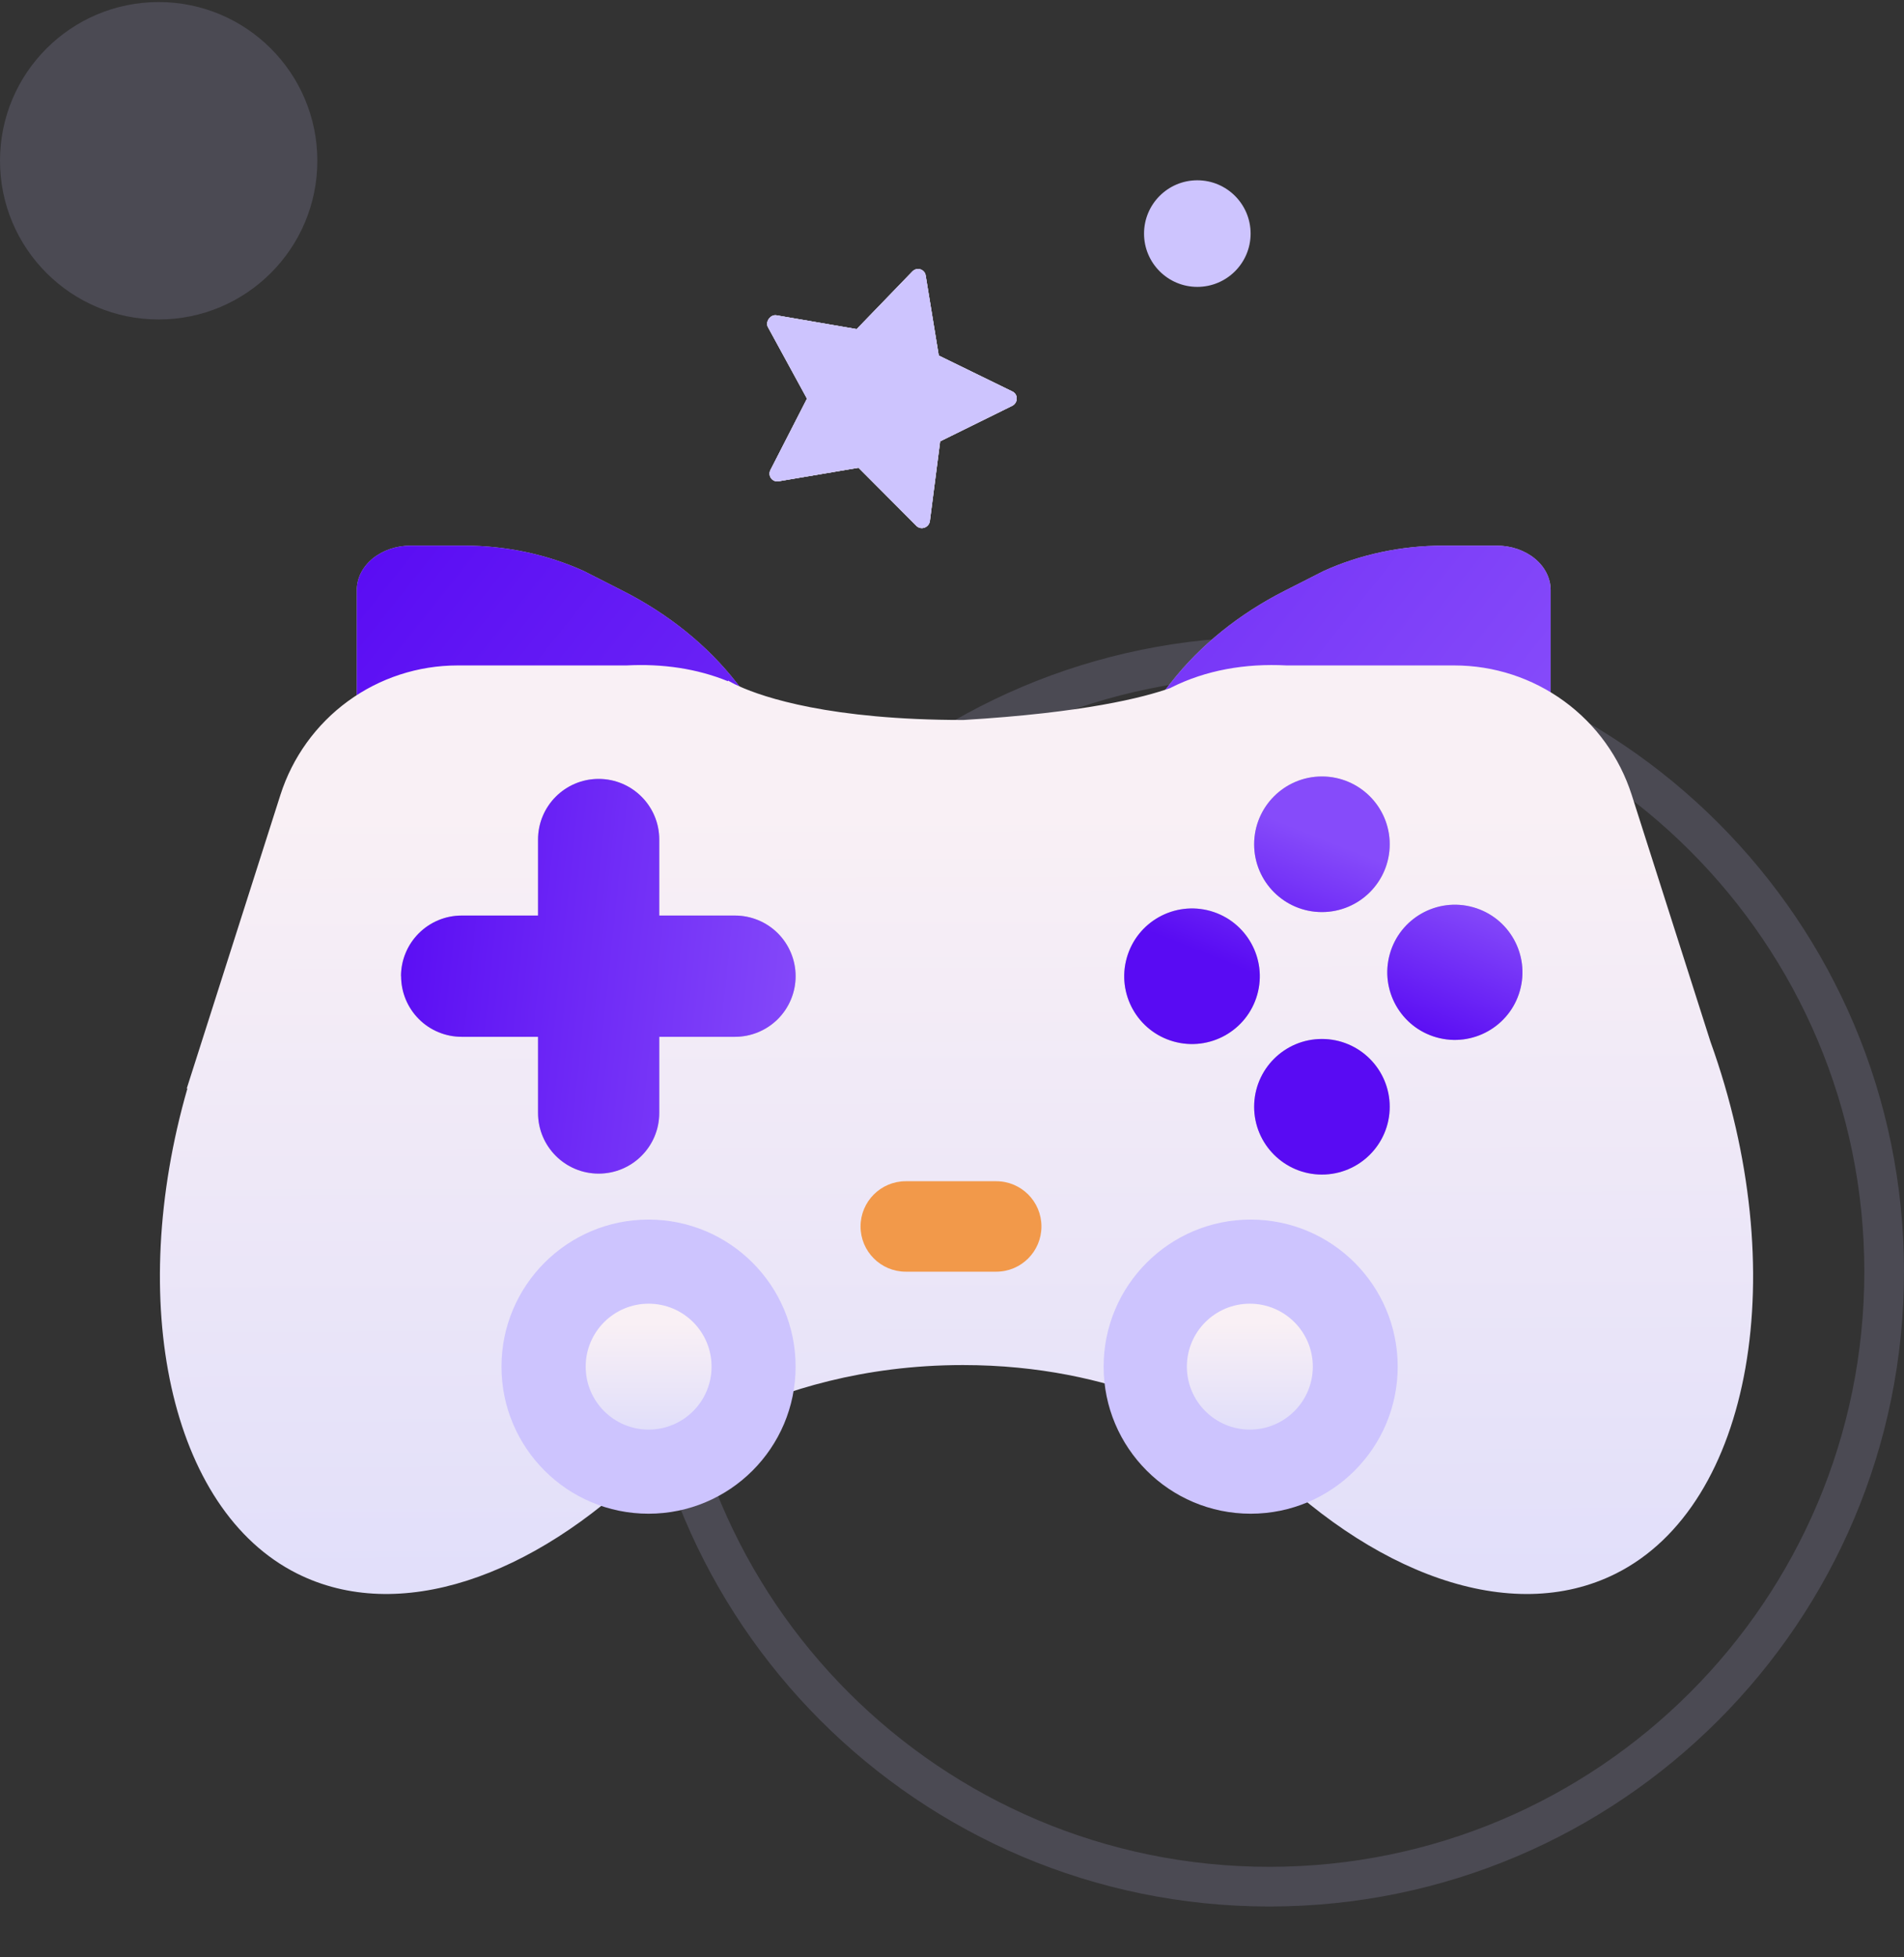
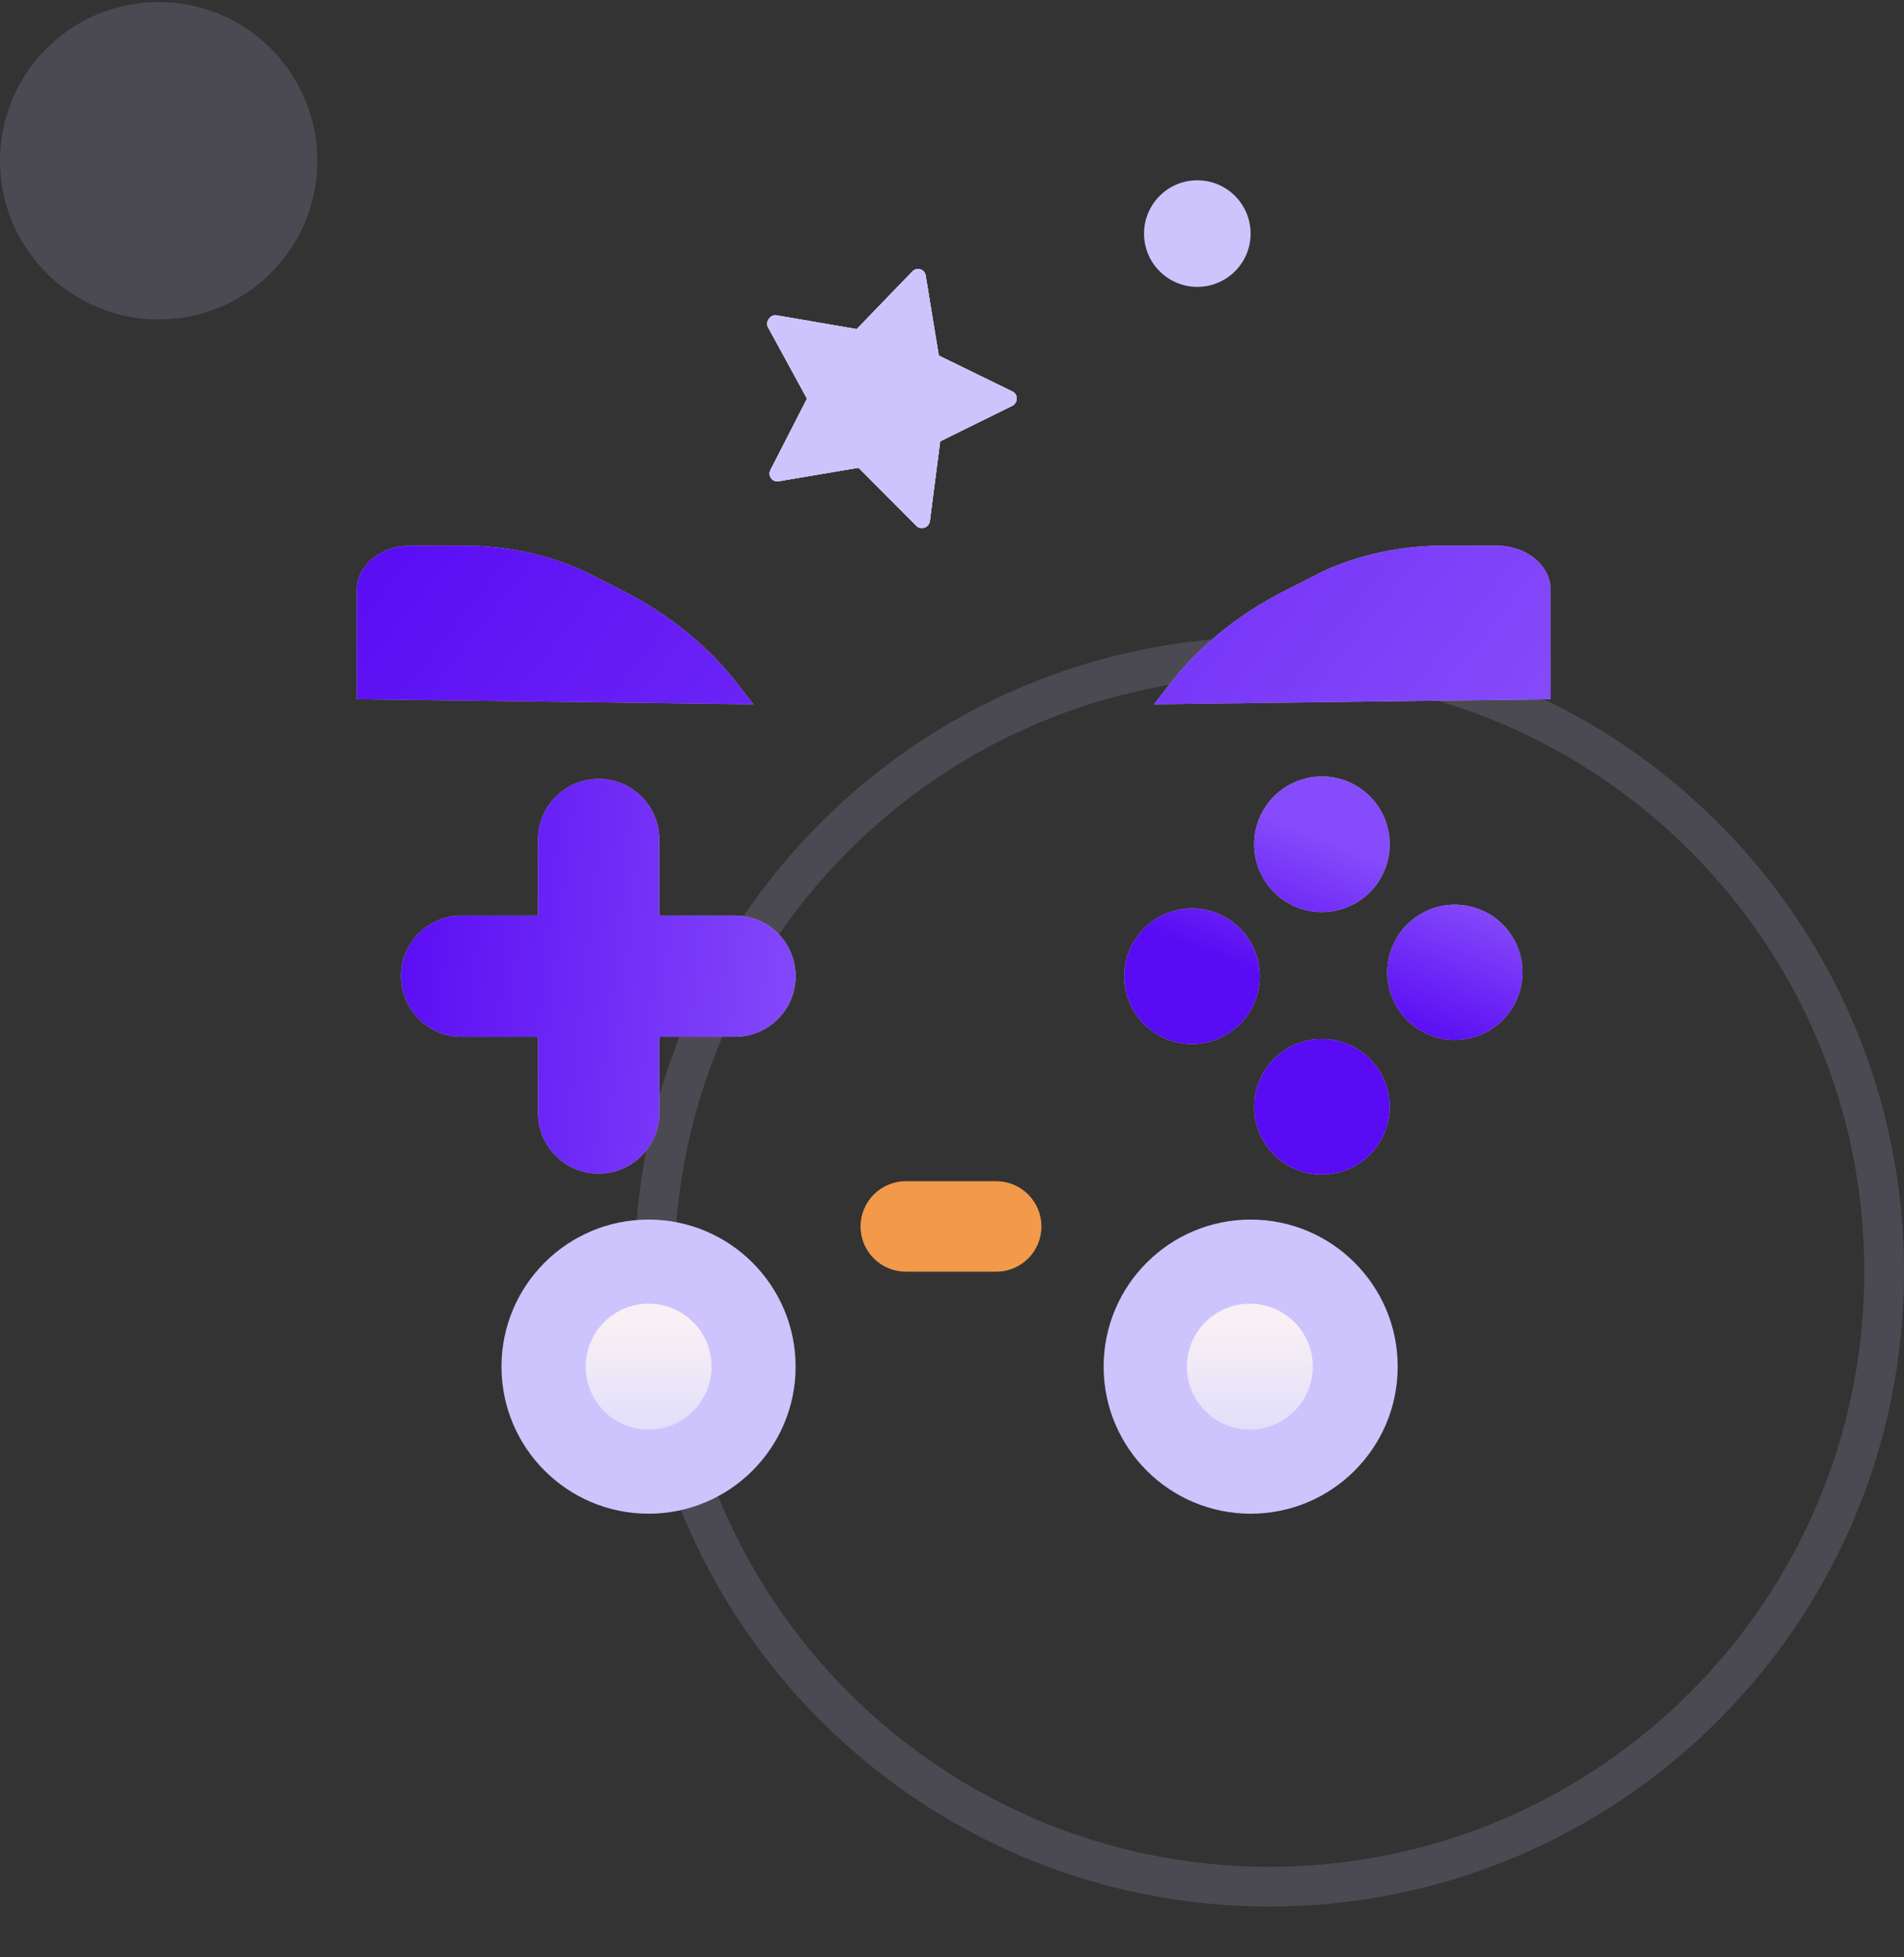
<svg xmlns="http://www.w3.org/2000/svg" width="36" height="37" viewBox="0 0 36 37" fill="none">
  <rect x="0" y="0" width="36" height="37" fill="#333333" stroke="none" />
  <path opacity="0.16" fill-rule="evenodd" clip-rule="evenodd" d="M12.75 24.039C12.75 17.826 17.787 12.789 24 12.789C30.213 12.789 35.25 17.826 35.25 24.039C35.25 30.252 30.213 35.289 24 35.289C17.787 35.289 12.75 30.252 12.75 24.039ZM12 24.039C12 17.411 17.373 12.039 24 12.039C30.627 12.039 36 17.411 36 24.039C36 30.666 30.627 36.039 24 36.039C17.373 36.039 12 30.666 12 24.039Z" fill="#CDC4FE" />
  <path opacity="0.16" d="M6 3.039C6 4.696 4.657 6.039 3 6.039C1.343 6.039 0 4.696 0 3.039C0 1.382 1.343 0.039 3 0.039C4.657 0.039 6 1.382 6 3.039Z" fill="#CDC4FE" />
  <path fill-rule="evenodd" clip-rule="evenodd" d="M11.775 11.168C12.636 11.605 13.369 12.195 13.919 12.896L14.246 13.314L6.746 13.217V11.154C6.746 10.931 6.853 10.718 7.044 10.56C7.235 10.403 7.494 10.314 7.764 10.314H8.775C9.566 10.314 10.345 10.479 11.039 10.794L11.775 11.168ZM24.29 11.168C23.429 11.605 22.696 12.195 22.146 12.896L21.819 13.314L29.319 13.217V11.154C29.319 10.931 29.212 10.718 29.021 10.56C28.83 10.403 28.571 10.314 28.301 10.314H27.29C26.499 10.314 25.72 10.479 25.026 10.794L24.29 11.168Z" fill="#C4C4C4" />
  <path fill-rule="evenodd" clip-rule="evenodd" d="M11.775 11.168C12.636 11.605 13.369 12.195 13.919 12.896L14.246 13.314L6.746 13.217V11.154C6.746 10.931 6.853 10.718 7.044 10.56C7.235 10.403 7.494 10.314 7.764 10.314H8.775C9.566 10.314 10.345 10.479 11.039 10.794L11.775 11.168ZM24.29 11.168C23.429 11.605 22.696 12.195 22.146 12.896L21.819 13.314L29.319 13.217V11.154C29.319 10.931 29.212 10.718 29.021 10.56C28.83 10.403 28.571 10.314 28.301 10.314H27.29C26.499 10.314 25.72 10.479 25.026 10.794L24.29 11.168Z" fill="url(#paint0_linear_1780_27877)" />
-   <path fill-rule="evenodd" clip-rule="evenodd" d="M32.341 19.692C33.9 24.023 33.141 28.448 30.554 29.745C28.567 30.742 25.913 29.752 23.707 27.467C22.983 26.935 21.105 25.804 18.206 25.804C14.414 25.804 12.227 27.739 12.227 27.739L12.225 27.708C10.069 29.82 7.533 30.706 5.617 29.745C3.204 28.536 2.382 24.607 3.545 20.57L3.529 20.582L5.302 15.026C5.529 14.316 5.975 13.696 6.577 13.256C7.179 12.816 7.906 12.579 8.651 12.579H11.842C12.528 12.543 13.179 12.639 13.762 12.877L13.767 12.865C13.767 12.865 13.807 12.891 13.893 12.934C13.922 12.947 13.95 12.96 13.979 12.974C14.439 13.181 15.697 13.61 18.216 13.61C20.497 13.474 21.627 13.185 22.13 13.005L22.152 12.993C22.798 12.67 23.541 12.537 24.329 12.579H27.5C28.246 12.579 28.972 12.816 29.574 13.255C30.177 13.694 30.623 14.314 30.851 15.024L32.341 19.692Z" fill="url(#paint1_linear_1780_27877)" />
  <path d="M12.262 28.614C13.798 28.614 15.043 27.369 15.043 25.834C15.043 24.299 13.798 23.054 12.262 23.054C10.727 23.054 9.482 24.299 9.482 25.834C9.482 27.369 10.727 28.614 12.262 28.614Z" fill="#CDC4FE" />
  <path d="M23.647 28.614C25.183 28.614 26.427 27.369 26.427 25.834C26.427 24.299 25.183 23.054 23.647 23.054C22.112 23.054 20.867 24.299 20.867 25.834C20.867 27.369 22.112 28.614 23.647 28.614Z" fill="#CDC4FE" />
  <path fill-rule="evenodd" clip-rule="evenodd" d="M13.454 25.834C13.454 26.491 12.922 27.024 12.264 27.024C11.607 27.024 11.074 26.491 11.074 25.834C11.074 25.177 11.607 24.644 12.264 24.644C12.922 24.644 13.454 25.177 13.454 25.834ZM24.822 25.834C24.822 26.491 24.289 27.024 23.632 27.024C22.974 27.024 22.441 26.491 22.441 25.834C22.441 25.177 22.974 24.644 23.632 24.644C24.289 24.644 24.822 25.177 24.822 25.834Z" fill="url(#paint2_linear_1780_27877)" />
  <path fill-rule="evenodd" clip-rule="evenodd" d="M26.276 15.96C26.276 16.668 25.702 17.241 24.994 17.241C24.287 17.241 23.713 16.668 23.713 15.96C23.713 15.252 24.287 14.678 24.994 14.678C25.702 14.678 26.276 15.252 26.276 15.96ZM26.276 20.922C26.276 21.629 25.702 22.203 24.994 22.203C24.287 22.203 23.713 21.629 23.713 20.922C23.713 20.214 24.287 19.64 24.994 19.64C25.702 19.64 26.276 20.214 26.276 20.922ZM23.771 18.804C23.964 18.123 23.568 17.415 22.887 17.221C22.206 17.029 21.498 17.424 21.305 18.105C21.112 18.786 21.507 19.494 22.188 19.687C22.869 19.88 23.578 19.485 23.771 18.804ZM27.854 17.15C28.534 17.341 28.929 18.047 28.738 18.726C28.547 19.405 27.841 19.801 27.162 19.61C26.483 19.419 26.087 18.713 26.278 18.034C26.469 17.355 27.175 16.959 27.854 17.15Z" fill="#C4C4C4" />
  <path fill-rule="evenodd" clip-rule="evenodd" d="M26.276 15.96C26.276 16.668 25.702 17.241 24.994 17.241C24.287 17.241 23.713 16.668 23.713 15.96C23.713 15.252 24.287 14.678 24.994 14.678C25.702 14.678 26.276 15.252 26.276 15.96ZM26.276 20.922C26.276 21.629 25.702 22.203 24.994 22.203C24.287 22.203 23.713 21.629 23.713 20.922C23.713 20.214 24.287 19.64 24.994 19.64C25.702 19.64 26.276 20.214 26.276 20.922ZM23.771 18.804C23.964 18.123 23.568 17.415 22.887 17.221C22.206 17.029 21.498 17.424 21.305 18.105C21.112 18.786 21.507 19.494 22.188 19.687C22.869 19.88 23.578 19.485 23.771 18.804ZM27.854 17.15C28.534 17.341 28.929 18.047 28.738 18.726C28.547 19.405 27.841 19.801 27.162 19.61C26.483 19.419 26.087 18.713 26.278 18.034C26.469 17.355 27.175 16.959 27.854 17.15Z" fill="url(#paint3_linear_1780_27877)" />
  <path fill-rule="evenodd" clip-rule="evenodd" d="M11.319 14.724C11.952 14.724 12.465 15.237 12.465 15.87V17.307H13.897C14.201 17.307 14.493 17.428 14.708 17.643C14.922 17.858 15.043 18.149 15.043 18.453C15.043 18.757 14.922 19.049 14.707 19.264C14.492 19.478 14.201 19.599 13.897 19.599H12.465V21.038C12.465 21.672 11.952 22.185 11.319 22.185C10.686 22.185 10.173 21.672 10.173 21.038V19.599H8.73C8.426 19.599 8.134 19.479 7.92 19.264C7.705 19.049 7.584 18.757 7.584 18.453H7.582C7.582 18.149 7.703 17.858 7.918 17.643C8.133 17.428 8.424 17.307 8.728 17.307H10.173V15.87C10.173 15.237 10.686 14.724 11.319 14.724Z" fill="#C4C4C4" />
  <path fill-rule="evenodd" clip-rule="evenodd" d="M11.319 14.724C11.952 14.724 12.465 15.237 12.465 15.87V17.307H13.897C14.201 17.307 14.493 17.428 14.708 17.643C14.922 17.858 15.043 18.149 15.043 18.453C15.043 18.757 14.922 19.049 14.707 19.264C14.492 19.478 14.201 19.599 13.897 19.599H12.465V21.038C12.465 21.672 11.952 22.185 11.319 22.185C10.686 22.185 10.173 21.672 10.173 21.038V19.599H8.73C8.426 19.599 8.134 19.479 7.92 19.264C7.705 19.049 7.584 18.757 7.584 18.453H7.582C7.582 18.149 7.703 17.858 7.918 17.643C8.133 17.428 8.424 17.307 8.728 17.307H10.173V15.87C10.173 15.237 10.686 14.724 11.319 14.724Z" fill="url(#paint4_linear_1780_27877)" />
  <path d="M19.691 23.184C19.691 23.656 19.309 24.039 18.836 24.039L17.126 24.039C16.654 24.039 16.271 23.656 16.271 23.184C16.271 22.712 16.654 22.329 17.126 22.329L18.836 22.329C19.309 22.329 19.691 22.712 19.691 23.184Z" fill="#F2994A" />
  <path d="M23.646 4.416C23.646 4.972 23.195 5.423 22.638 5.423C22.082 5.423 21.631 4.972 21.631 4.416C21.631 3.859 22.082 3.408 22.638 3.408C23.195 3.408 23.646 3.859 23.646 4.416Z" fill="#CDC4FE" />
  <path d="M17.25 5.132L16.198 6.221L14.68 5.96C14.567 5.941 14.465 6.083 14.52 6.184L15.258 7.536L14.568 8.883C14.511 8.994 14.601 9.118 14.721 9.098L16.233 8.842L17.328 9.941C17.415 10.028 17.566 9.972 17.582 9.847L17.776 8.343L19.137 7.672C19.249 7.617 19.255 7.456 19.143 7.401L17.75 6.721L17.502 5.207C17.483 5.087 17.336 5.043 17.25 5.132Z" fill="url(#paint5_linear_1780_27877)" />
  <path d="M17.25 5.132L16.198 6.221L14.68 5.96C14.567 5.941 14.465 6.083 14.52 6.184L15.258 7.536L14.568 8.883C14.511 8.994 14.601 9.118 14.721 9.098L16.233 8.842L17.328 9.941C17.415 10.028 17.566 9.972 17.582 9.847L17.776 8.343L19.137 7.672C19.249 7.617 19.255 7.456 19.143 7.401L17.75 6.721L17.502 5.207C17.483 5.087 17.336 5.043 17.25 5.132Z" fill="#EBE8FF" />
  <path d="M17.25 5.132L16.198 6.221L14.68 5.96C14.567 5.941 14.465 6.083 14.52 6.184L15.258 7.536L14.568 8.883C14.511 8.994 14.601 9.118 14.721 9.098L16.233 8.842L17.328 9.941C17.415 10.028 17.566 9.972 17.582 9.847L17.776 8.343L19.137 7.672C19.249 7.617 19.255 7.456 19.143 7.401L17.75 6.721L17.502 5.207C17.483 5.087 17.336 5.043 17.25 5.132Z" fill="#CDC4FE" />
  <defs>
    <linearGradient id="paint0_linear_1780_27877" x1="6.746" y1="10.044" x2="22.295" y2="22.418" gradientUnits="userSpaceOnUse">
      <stop stop-color="#590BF3" />
      <stop offset="1" stop-color="#864BFA" />
    </linearGradient>
    <linearGradient id="paint1_linear_1780_27877" x1="8.888" y1="35.856" x2="8.828" y2="15.318" gradientUnits="userSpaceOnUse">
      <stop stop-color="#D8D8FC" />
      <stop offset="1" stop-color="#F9F0F5" />
    </linearGradient>
    <linearGradient id="paint2_linear_1780_27877" x1="13.751" y1="27.8" x2="13.748" y2="25.016" gradientUnits="userSpaceOnUse">
      <stop stop-color="#D8D8FC" />
      <stop offset="1" stop-color="#F9F0F5" />
    </linearGradient>
    <linearGradient id="paint3_linear_1780_27877" x1="25.71" y1="19.202" x2="26.769" y2="16.546" gradientUnits="userSpaceOnUse">
      <stop stop-color="#590BF3" />
      <stop offset="1" stop-color="#864BFA" />
    </linearGradient>
    <linearGradient id="paint4_linear_1780_27877" x1="7.582" y1="14.051" x2="15.883" y2="14.929" gradientUnits="userSpaceOnUse">
      <stop stop-color="#590BF3" />
      <stop offset="1" stop-color="#864BFA" />
    </linearGradient>
    <linearGradient id="paint5_linear_1780_27877" x1="14.537" y1="6.027" x2="18.375" y2="8.771" gradientUnits="userSpaceOnUse">
      <stop stop-color="#D8D8FC" />
      <stop offset="1" stop-color="#F9F0F5" />
    </linearGradient>
  </defs>
</svg>